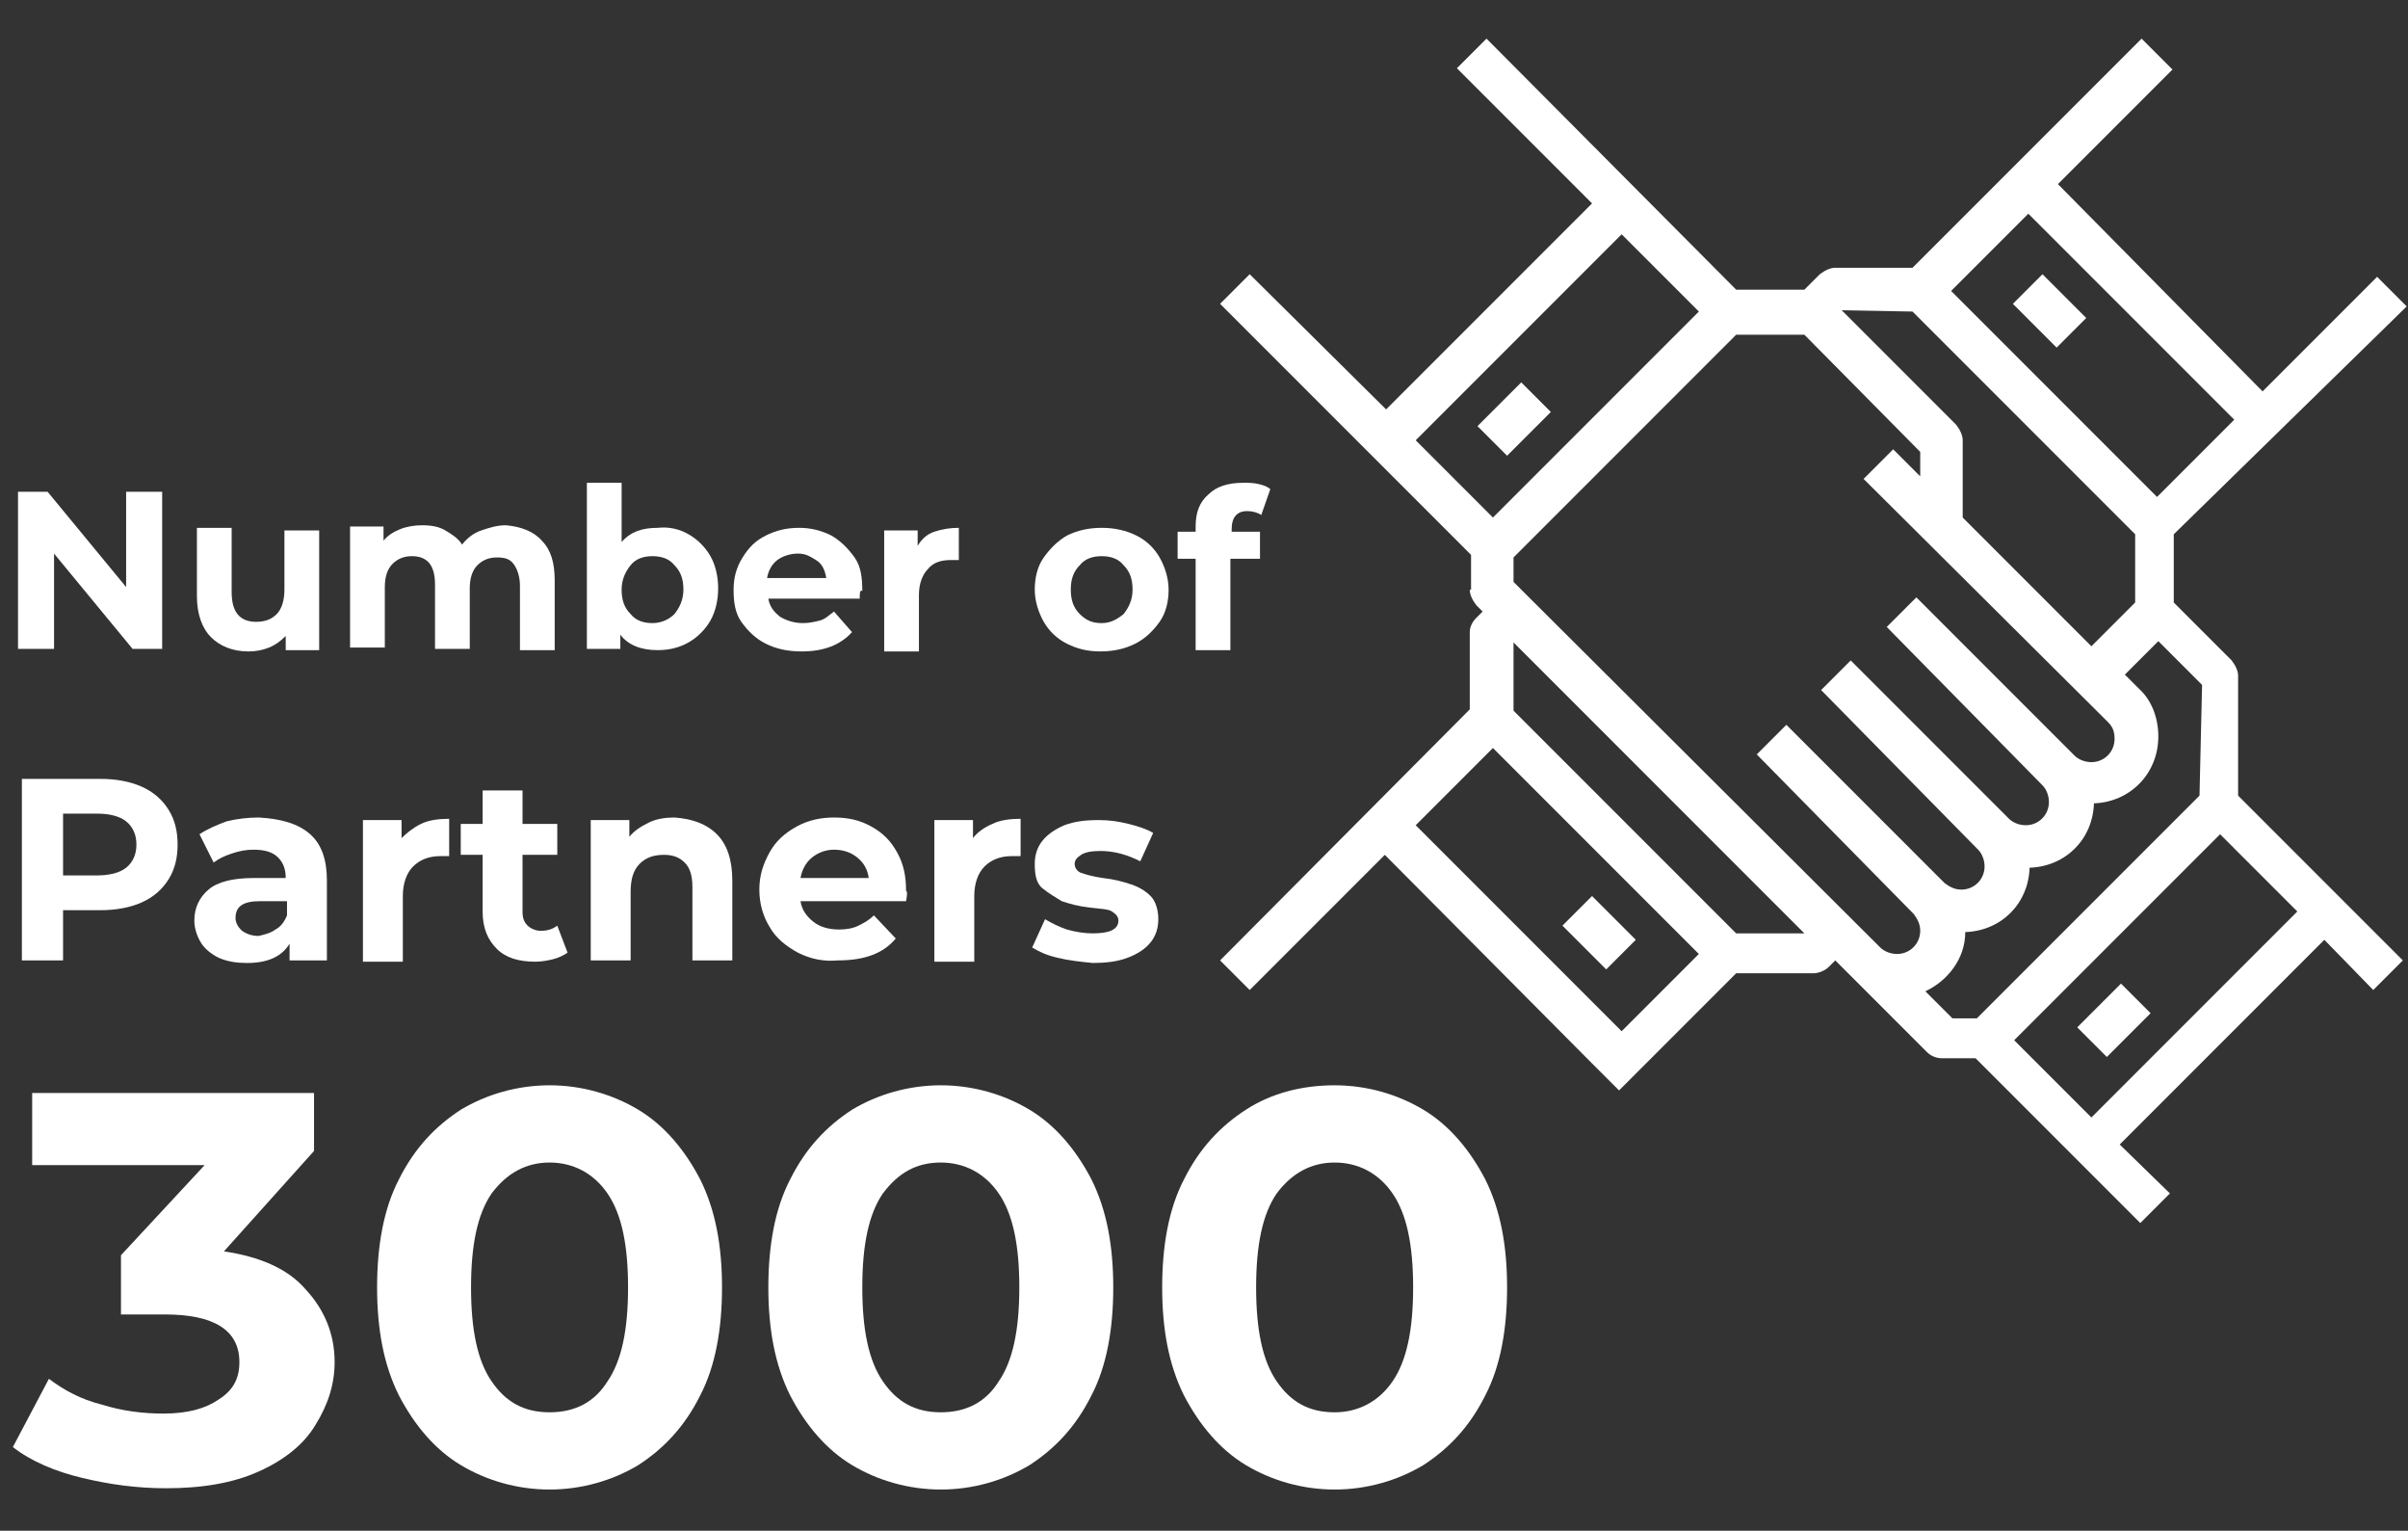
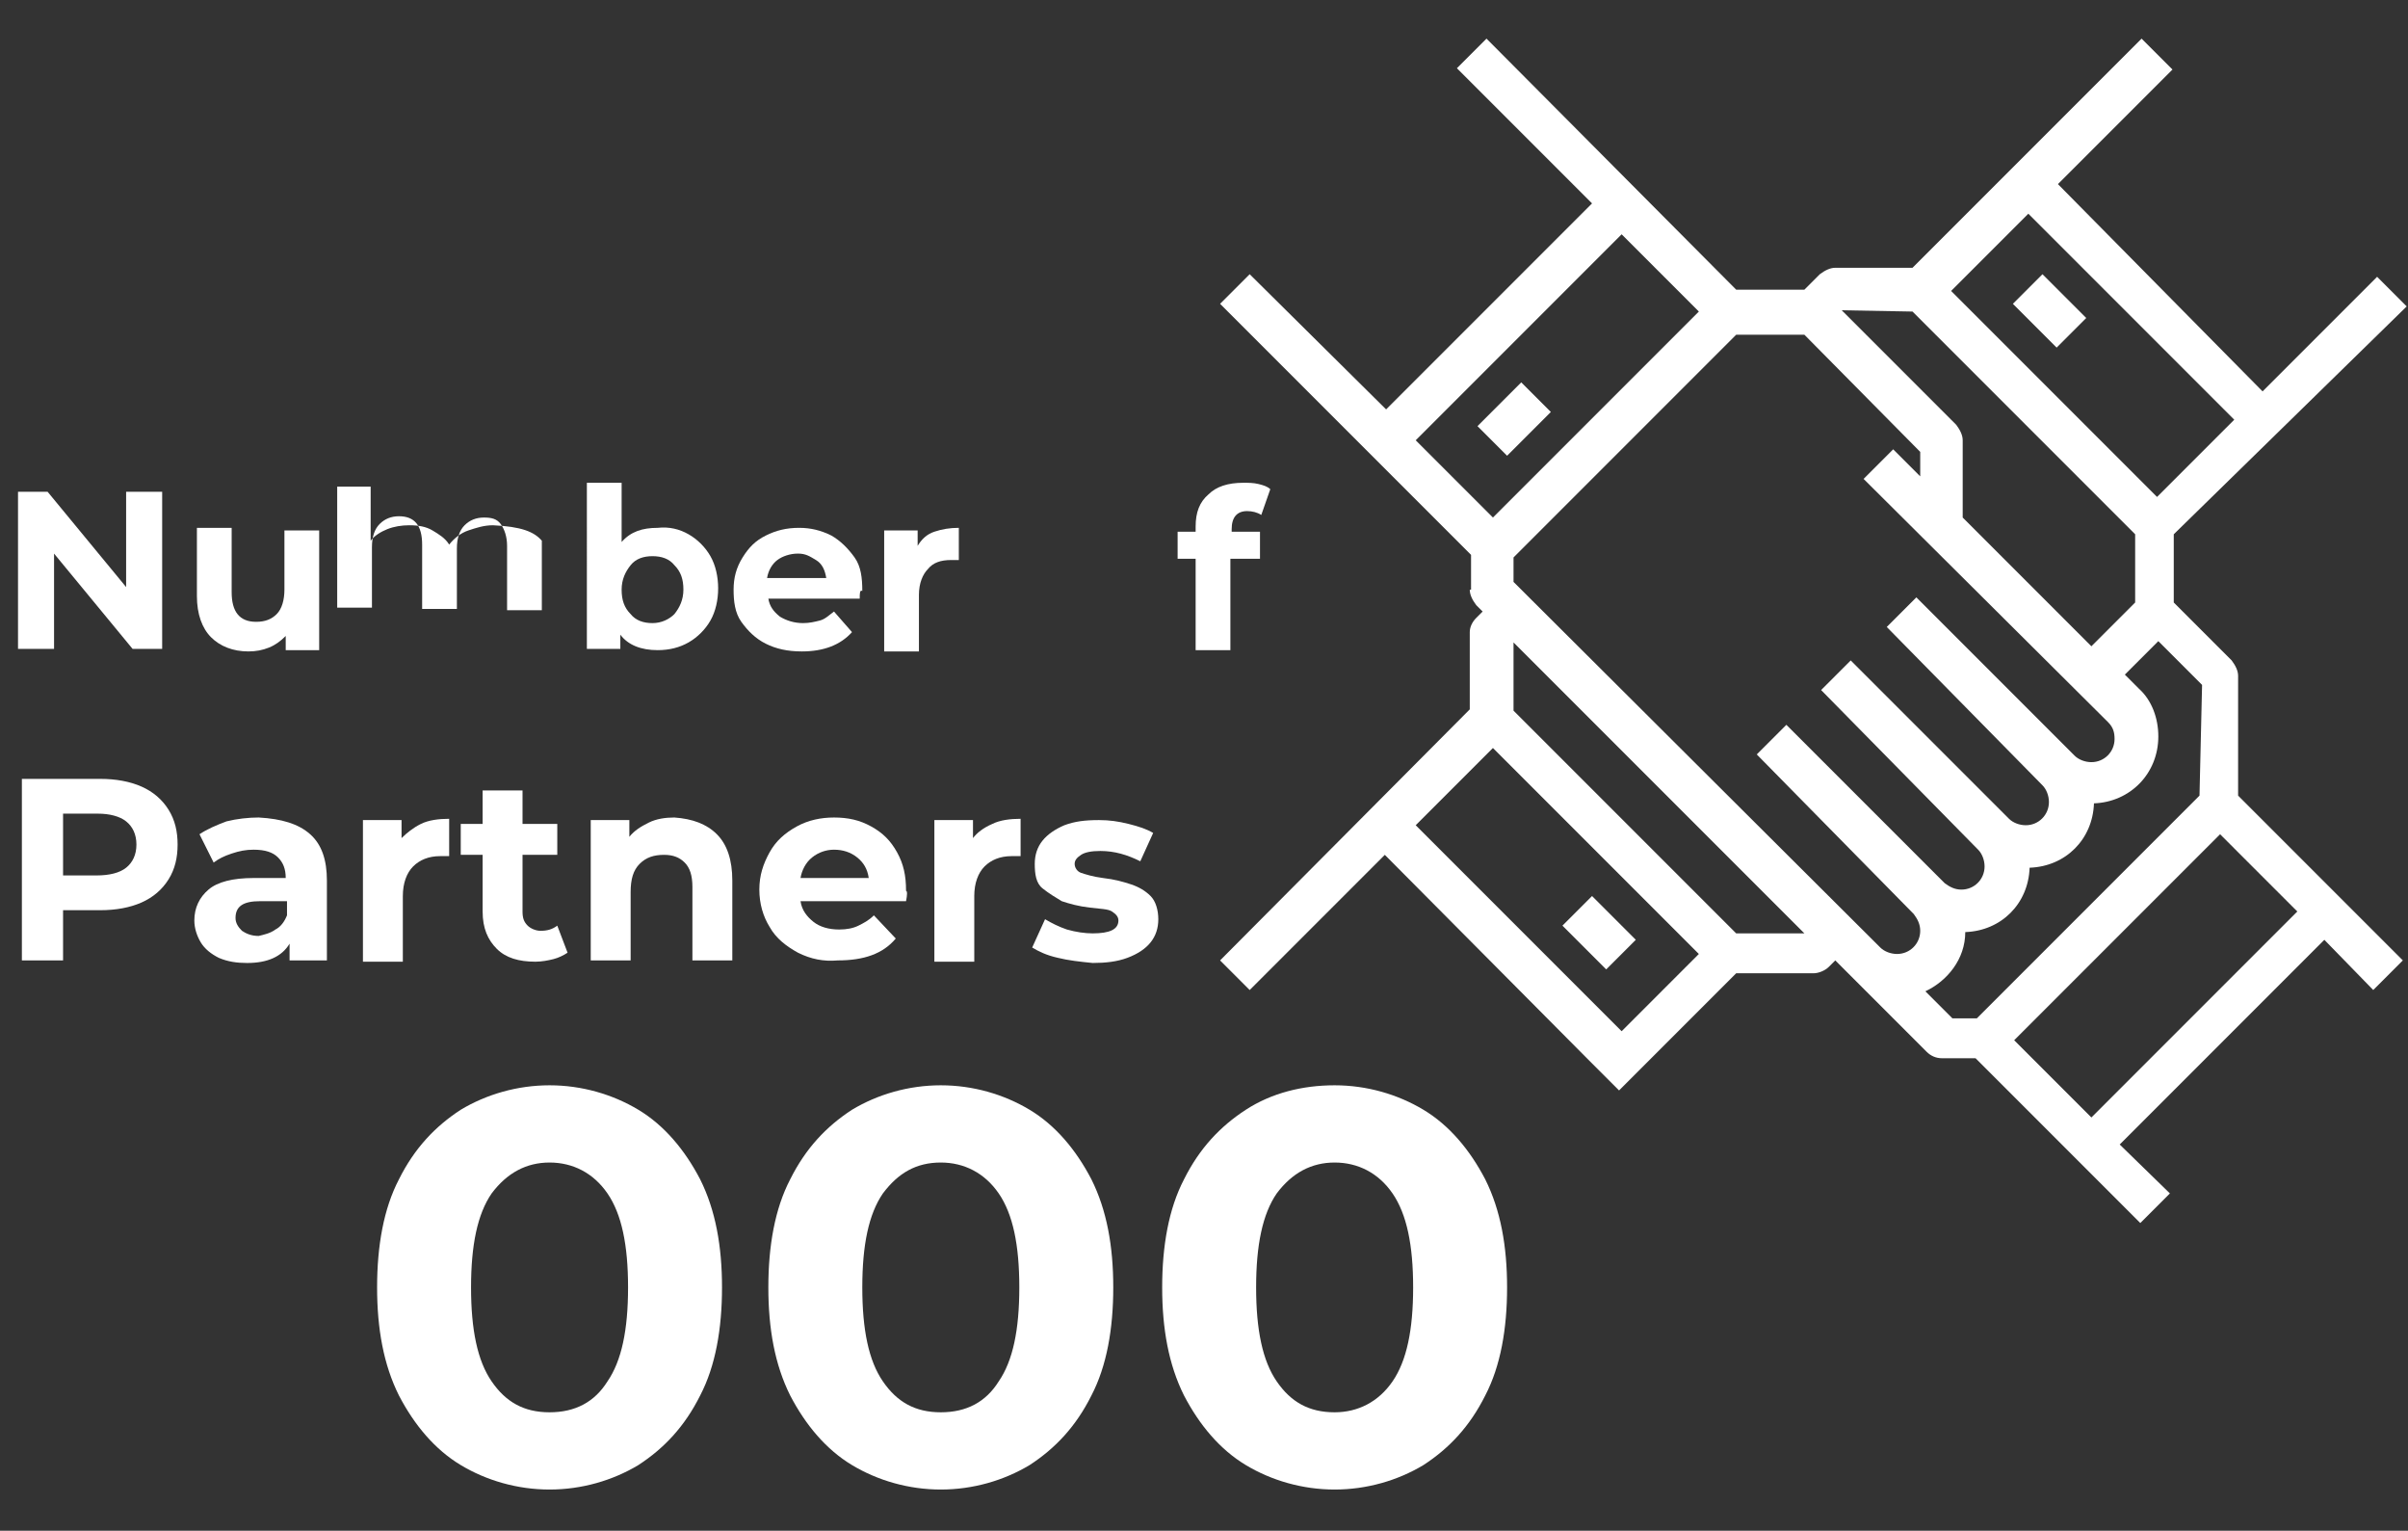
<svg xmlns="http://www.w3.org/2000/svg" version="1.1" id="katman_1" x="0px" y="0px" viewBox="0 0 187.1 118.9" style="enable-background:new 0 0 187.1 118.9;" xml:space="preserve">
  <rect x="0" y="0" width="187.1" height="118.9" fill="#333333" stroke="none" />
  <style type="text/css">
	.st0{enable-background:new    ;}
	.st1{fill:#FFFFFF;}
</style>
  <g>
    <g class="st0">
      <path class="st1" d="M12.6,38.2v12.2h-2.3L4.2,43v7.4H1.4V38.2h2.3l6.1,7.4v-7.4H12.6z" />
      <path class="st1" d="M24.8,41.1v9.4h-2.6v-1.1c-0.4,0.4-0.8,0.7-1.3,0.9s-1,0.3-1.6,0.3c-1.2,0-2.2-0.4-2.9-1.1    c-0.7-0.7-1.1-1.8-1.1-3.2V41H18v5c0,1.5,0.6,2.3,1.9,2.3c0.7,0,1.2-0.2,1.6-0.6c0.4-0.4,0.6-1.1,0.6-1.9v-4.6h2.7    C24.8,41.2,24.8,41.1,24.8,41.1z" />
-       <path class="st1" d="M42.1,42c0.7,0.7,1,1.7,1,3.1v5.4h-2.7v-5c0-0.7-0.2-1.3-0.5-1.7s-0.7-0.5-1.3-0.5s-1.1,0.2-1.5,0.6    c-0.4,0.4-0.6,1-0.6,1.8v4.7h-2.7v-5c0-1.5-0.6-2.2-1.8-2.2c-0.6,0-1.1,0.2-1.5,0.6c-0.4,0.4-0.6,1-0.6,1.8v4.7h-2.7v-9.4h2.6V42    c0.3-0.4,0.8-0.7,1.3-0.9s1.1-0.3,1.7-0.3c0.7,0,1.3,0.1,1.8,0.4c0.5,0.3,1,0.6,1.3,1.1c0.4-0.5,0.9-0.9,1.5-1.1s1.2-0.4,1.9-0.4    C40.5,40.9,41.5,41.3,42.1,42z" />
+       <path class="st1" d="M42.1,42v5.4h-2.7v-5c0-0.7-0.2-1.3-0.5-1.7s-0.7-0.5-1.3-0.5s-1.1,0.2-1.5,0.6    c-0.4,0.4-0.6,1-0.6,1.8v4.7h-2.7v-5c0-1.5-0.6-2.2-1.8-2.2c-0.6,0-1.1,0.2-1.5,0.6c-0.4,0.4-0.6,1-0.6,1.8v4.7h-2.7v-9.4h2.6V42    c0.3-0.4,0.8-0.7,1.3-0.9s1.1-0.3,1.7-0.3c0.7,0,1.3,0.1,1.8,0.4c0.5,0.3,1,0.6,1.3,1.1c0.4-0.5,0.9-0.9,1.5-1.1s1.2-0.4,1.9-0.4    C40.5,40.9,41.5,41.3,42.1,42z" />
      <path class="st1" d="M53.5,41.5c0.7,0.4,1.3,1,1.7,1.7s0.6,1.6,0.6,2.5s-0.2,1.8-0.6,2.5c-0.4,0.7-1,1.3-1.7,1.7s-1.5,0.6-2.4,0.6    c-1.3,0-2.3-0.4-2.9-1.2v1.1h-2.6V37.5h2.7v4.6c0.7-0.8,1.6-1.1,2.8-1.1C52,40.9,52.8,41.1,53.5,41.5z M52.4,47.7    c0.4-0.5,0.7-1.1,0.7-1.9s-0.2-1.4-0.7-1.9c-0.4-0.5-1-0.7-1.7-0.7s-1.3,0.2-1.7,0.7s-0.7,1.1-0.7,1.9s0.2,1.4,0.7,1.9    c0.4,0.5,1,0.7,1.7,0.7S52,48.1,52.4,47.7z" />
      <path class="st1" d="M66.8,46.5h-7.1c0.1,0.6,0.4,1,0.9,1.4c0.5,0.3,1.1,0.5,1.8,0.5c0.5,0,0.9-0.1,1.3-0.2    c0.4-0.1,0.7-0.4,1.1-0.7l1.4,1.6c-0.9,1-2.2,1.5-3.9,1.5c-1.1,0-2-0.2-2.8-0.6c-0.8-0.4-1.4-1-1.9-1.7S57,46.7,57,45.8    s0.2-1.7,0.7-2.5s1-1.3,1.8-1.7s1.6-0.6,2.6-0.6c0.9,0,1.7,0.2,2.5,0.6c0.7,0.4,1.3,1,1.8,1.7s0.6,1.6,0.6,2.6    C66.8,45.8,66.8,46.1,66.8,46.5z M60.4,43.5c-0.4,0.3-0.7,0.8-0.8,1.4h4.6c-0.1-0.6-0.3-1.1-0.8-1.4S62.6,43,62,43    S60.8,43.2,60.4,43.5z" />
      <path class="st1" d="M72.6,41.3c0.6-0.2,1.2-0.3,1.9-0.3v2.5c-0.3,0-0.5,0-0.6,0c-0.8,0-1.4,0.2-1.8,0.7c-0.4,0.4-0.7,1.1-0.7,2    v4.4h-2.7v-9.4h2.6v1.2C71.6,41.9,72,41.5,72.6,41.3z" />
-       <path class="st1" d="M82.9,50c-0.8-0.4-1.4-1-1.8-1.7s-0.7-1.6-0.7-2.5s0.2-1.8,0.7-2.5s1.1-1.3,1.8-1.7c0.8-0.4,1.7-0.6,2.7-0.6    s1.9,0.2,2.7,0.6c0.8,0.4,1.4,1,1.8,1.7s0.7,1.6,0.7,2.5s-0.2,1.8-0.7,2.5S89,49.6,88.2,50s-1.7,0.6-2.7,0.6S83.7,50.4,82.9,50z     M87.3,47.7c0.4-0.5,0.7-1.1,0.7-1.9s-0.2-1.4-0.7-1.9c-0.4-0.5-1-0.7-1.7-0.7s-1.3,0.2-1.7,0.7c-0.5,0.5-0.7,1.1-0.7,1.9    s0.2,1.4,0.7,1.9s1,0.7,1.7,0.7S86.8,48.1,87.3,47.7z" />
      <path class="st1" d="M95.5,41.3h2.4v2.1h-2.3v7.1h-2.7v-7.1h-1.4v-2.1h1.4v-0.4c0-1.1,0.3-1.9,1-2.5c0.6-0.6,1.5-0.9,2.7-0.9    c0.4,0,0.8,0,1.2,0.1c0.4,0.1,0.7,0.2,0.9,0.4L98,40c-0.3-0.2-0.7-0.3-1.1-0.3c-0.8,0-1.2,0.5-1.2,1.4v0.2    C95.7,41.3,95.5,41.3,95.5,41.3z" />
    </g>
    <g class="st0">
      <path class="st1" d="M11,61.1c0.9,0.4,1.6,1,2.1,1.8s0.7,1.7,0.7,2.7s-0.2,1.9-0.7,2.7c-0.5,0.8-1.2,1.4-2.1,1.8    c-0.9,0.4-2,0.6-3.2,0.6H4.9v3.9H1.7V60.5h6.1C9,60.5,10.1,60.7,11,61.1z M9.8,67.4c0.5-0.4,0.8-1,0.8-1.8s-0.3-1.4-0.8-1.8    s-1.3-0.6-2.2-0.6H4.9V68h2.6C8.5,68,9.3,67.8,9.8,67.4z" />
      <path class="st1" d="M24.1,64.8c0.9,0.8,1.3,2,1.3,3.6v6.2h-2.9v-1.3c-0.6,1-1.7,1.5-3.3,1.5c-0.8,0-1.5-0.1-2.2-0.4    c-0.6-0.3-1.1-0.7-1.4-1.2c-0.3-0.5-0.5-1.1-0.5-1.7c0-1,0.4-1.8,1.1-2.4s1.9-0.9,3.5-0.9h2.5c0-0.7-0.2-1.2-0.6-1.6    s-1-0.6-1.9-0.6c-0.6,0-1.1,0.1-1.7,0.3c-0.6,0.2-1,0.4-1.4,0.7l-1.1-2.2c0.6-0.4,1.3-0.7,2.1-1c0.8-0.2,1.7-0.3,2.5-0.3    C21.9,63.6,23.2,64,24.1,64.8z M21.4,72.2c0.4-0.2,0.7-0.6,0.9-1.1V70h-2.1c-1.3,0-1.9,0.4-1.9,1.3c0,0.4,0.2,0.7,0.5,1    c0.3,0.2,0.7,0.4,1.3,0.4C20.5,72.6,21,72.5,21.4,72.2z" />
      <path class="st1" d="M32.7,64c0.6-0.3,1.4-0.4,2.2-0.4v2.9c-0.3,0-0.6,0-0.7,0c-0.9,0-1.6,0.3-2.1,0.8s-0.8,1.3-0.8,2.3v5.1h-3.1    v-11h3v1.4C31.6,64.7,32.1,64.3,32.7,64z" />
      <path class="st1" d="M44.1,74c-0.3,0.2-0.7,0.4-1.1,0.5c-0.4,0.1-0.9,0.2-1.4,0.2c-1.3,0-2.3-0.3-3-1s-1.1-1.6-1.1-2.9v-4.4h-1.7    V64h1.7v-2.6h3.1V64h2.7v2.4h-2.7v4.4c0,0.5,0.1,0.8,0.4,1.1c0.2,0.2,0.6,0.4,1,0.4c0.5,0,0.9-0.1,1.3-0.4L44.1,74z" />
      <path class="st1" d="M55.7,64.8c0.8,0.8,1.2,2,1.2,3.6v6.2h-3.1v-5.7c0-0.9-0.2-1.5-0.6-1.9c-0.4-0.4-0.9-0.6-1.6-0.6    c-0.8,0-1.4,0.2-1.9,0.7S49,68.3,49,69.3v5.3h-3.1V63.7h3V65c0.4-0.5,0.9-0.8,1.5-1.1s1.3-0.4,2-0.4C53.8,63.6,54.9,64,55.7,64.8z    " />
      <path class="st1" d="M70.4,70h-8.2c0.1,0.7,0.5,1.2,1,1.6s1.2,0.6,2,0.6c0.6,0,1.1-0.1,1.5-0.3c0.4-0.2,0.8-0.4,1.2-0.8l1.7,1.8    c-1,1.2-2.5,1.7-4.5,1.7C64,74.7,63,74.5,62,74c-0.9-0.5-1.7-1.1-2.2-2c-0.5-0.8-0.8-1.8-0.8-2.9s0.3-2,0.8-2.9s1.2-1.5,2.1-2    c0.9-0.5,1.9-0.7,2.9-0.7c1.1,0,2,0.2,2.9,0.7s1.5,1.1,2,2s0.7,1.8,0.7,3C70.5,69.2,70.5,69.5,70.4,70z M63.1,66.6    c-0.5,0.4-0.8,1-0.9,1.6h5.3c-0.1-0.7-0.4-1.2-0.9-1.6S65.5,66,64.8,66C64.2,66,63.6,66.2,63.1,66.6z" />
      <path class="st1" d="M77.1,64c0.6-0.3,1.4-0.4,2.2-0.4v2.9c-0.3,0-0.6,0-0.7,0c-0.9,0-1.6,0.3-2.1,0.8s-0.8,1.3-0.8,2.3v5.1h-3.1    v-11h3v1.4C75.9,64.7,76.4,64.3,77.1,64z" />
      <path class="st1" d="M82.2,74.4c-0.9-0.2-1.5-0.5-2-0.8l1-2.2c0.5,0.3,1.1,0.6,1.7,0.8c0.7,0.2,1.4,0.3,2,0.3c1.3,0,2-0.3,2-1    c0-0.3-0.2-0.5-0.5-0.7s-0.9-0.2-1.7-0.3c-0.9-0.1-1.6-0.3-2.2-0.5c-0.5-0.3-1-0.6-1.5-1s-0.6-1.1-0.6-1.9c0-0.7,0.2-1.3,0.6-1.8    s1-0.9,1.7-1.2c0.8-0.3,1.6-0.4,2.7-0.4c0.8,0,1.5,0.1,2.3,0.3s1.4,0.4,1.9,0.7l-1,2.2c-1-0.5-2-0.8-3.1-0.8    c-0.7,0-1.2,0.1-1.5,0.3c-0.3,0.2-0.5,0.4-0.5,0.7c0,0.3,0.2,0.6,0.5,0.7s0.9,0.3,1.7,0.4c0.9,0.1,1.6,0.3,2.2,0.5    s1.1,0.5,1.5,0.9s0.6,1.1,0.6,1.8c0,0.7-0.2,1.3-0.6,1.8s-1,0.9-1.8,1.2c-0.8,0.3-1.7,0.4-2.7,0.4C83.9,74.7,83,74.6,82.2,74.4z" />
    </g>
    <g class="st0">
-       <path class="st1" d="M23.7,100.1c1.5,1.6,2.3,3.5,2.3,5.7c0,1.7-0.5,3.3-1.5,4.9c-0.9,1.5-2.4,2.7-4.4,3.6c-2,0.9-4.4,1.3-7.2,1.3    c-2.3,0-4.4-0.3-6.5-0.8c-2.1-0.5-4-1.3-5.4-2.4l2.8-5.3c1.2,0.9,2.5,1.6,4.1,2c1.6,0.5,3.2,0.7,4.8,0.7c1.9,0,3.3-0.4,4.3-1.1    c1.1-0.7,1.6-1.6,1.6-2.9c0-2.5-2-3.7-5.8-3.7H9.4v-4.6l6.5-7H2.5v-5.6h21.9v4.5l-7,7.8C20.1,97.6,22.3,98.5,23.7,100.1z" />
      <path class="st1" d="M35.8,113.8c-2-1.2-3.6-3.1-4.8-5.4c-1.2-2.4-1.7-5.2-1.7-8.4s0.5-6.1,1.7-8.4c1.2-2.4,2.8-4.1,4.8-5.4    c2-1.2,4.4-1.9,6.9-1.9c2.5,0,4.9,0.7,6.9,1.9c2,1.2,3.6,3.1,4.8,5.4c1.2,2.4,1.7,5.2,1.7,8.4s-0.5,6.1-1.7,8.4    c-1.2,2.4-2.8,4.1-4.8,5.4c-2,1.2-4.4,1.9-6.9,1.9C40.2,115.7,37.8,115,35.8,113.8z M47.2,107.3c1.1-1.6,1.6-4,1.6-7.3    s-0.5-5.7-1.6-7.3c-1.1-1.6-2.7-2.4-4.5-2.4s-3.3,0.8-4.5,2.4c-1.1,1.6-1.6,4-1.6,7.3s0.5,5.7,1.6,7.3c1.1,1.6,2.5,2.4,4.5,2.4    C44.7,109.7,46.2,108.9,47.2,107.3z" />
      <path class="st1" d="M66.2,113.8c-2-1.2-3.6-3.1-4.8-5.4c-1.2-2.4-1.7-5.2-1.7-8.4s0.5-6.1,1.7-8.4c1.2-2.4,2.8-4.1,4.8-5.4    c2-1.2,4.4-1.9,6.9-1.9c2.5,0,4.9,0.7,6.9,1.9c2,1.2,3.6,3.1,4.8,5.4c1.2,2.4,1.7,5.2,1.7,8.4s-0.5,6.1-1.7,8.4    c-1.2,2.4-2.8,4.1-4.8,5.4c-2,1.2-4.4,1.9-6.9,1.9C70.6,115.7,68.2,115,66.2,113.8z M77.6,107.3c1.1-1.6,1.6-4,1.6-7.3    s-0.5-5.7-1.6-7.3c-1.1-1.6-2.7-2.4-4.5-2.4c-1.9,0-3.3,0.8-4.5,2.4c-1.1,1.6-1.6,4-1.6,7.3s0.5,5.7,1.6,7.3    c1.1,1.6,2.5,2.4,4.5,2.4C75.1,109.7,76.6,108.9,77.6,107.3z" />
      <path class="st1" d="M96.8,113.8c-2-1.2-3.6-3.1-4.8-5.4c-1.2-2.4-1.7-5.2-1.7-8.4s0.5-6.1,1.7-8.4c1.2-2.4,2.8-4.1,4.8-5.4    c2-1.3,4.4-1.9,6.9-1.9s4.9,0.7,6.9,1.9c2,1.2,3.6,3.1,4.8,5.4c1.2,2.4,1.7,5.2,1.7,8.4s-0.5,6.1-1.7,8.4    c-1.2,2.4-2.8,4.1-4.8,5.4c-2,1.2-4.4,1.9-6.9,1.9S98.8,115,96.8,113.8z M108.2,107.3c1.1-1.6,1.6-4,1.6-7.3s-0.5-5.7-1.6-7.3    c-1.1-1.6-2.7-2.4-4.5-2.4s-3.3,0.8-4.5,2.4c-1.1,1.6-1.6,4-1.6,7.3s0.5,5.7,1.6,7.3c1.1,1.6,2.5,2.4,4.5,2.4    C105.5,109.7,107.1,108.9,108.2,107.3z" />
    </g>
    <g>
      <path class="st1" d="M114.2,45.8c0,0.4,0.2,0.8,0.5,1.2l0.5,0.5l-0.5,0.5c-0.3,0.3-0.5,0.7-0.5,1.1v6L94.8,74.6l2.3,2.3l10.5-10.5    l15.9,16l0,0l2.3,2.3l9.1-9.1h6c0.4,0,0.9-0.2,1.2-0.5l0.5-0.5l7.1,7.1c0.3,0.3,0.7,0.5,1.2,0.5h2.6l12.8,12.8l2.3-2.3l-3.9-3.8    l15.9-15.9l3.8,3.9l2.3-2.3l-12.8-12.8v-9.3c0-0.4-0.2-0.8-0.5-1.2l-4.5-4.5v-5.3L187,23.8l-2.3-2.3l-8.9,8.9l-15.9-16.1l8.9-8.9    L166.4,3l-17.8,17.8h-6c-0.4,0-0.8,0.2-1.2,0.5l-1.2,1.2h-5.3L115.5,3l-2.3,2.3l10.5,10.5l-16,16L97.1,21.3l-2.3,2.3l19.5,19.5    V45.8z M126,80.1l-16-16l6-6l16,16L126,80.1z M134.9,72.5l-17.3-17.3v-5.3l22.6,22.6H134.9z M117.6,45.2v-1.9l17.3-17.3h5.3l9,9.1    v1.9l-2.1-2.1l-2.3,2.3l19,18.9c0.4,0.4,0.5,0.8,0.5,1.3c0,1-0.8,1.8-1.8,1.8c-0.5,0-1-0.2-1.3-0.5l-12.3-12.3l-2.3,2.3L158.7,61    c0.3,0.3,0.5,0.8,0.5,1.3c0,1-0.8,1.8-1.8,1.8c-0.5,0-1-0.2-1.3-0.5l-12.3-12.3l-2.3,2.3L153.7,66c0.3,0.3,0.5,0.8,0.5,1.3    c0,1-0.8,1.8-1.8,1.8c-0.5,0-0.9-0.2-1.3-0.5l-12.3-12.3l-2.3,2.3L148.7,71c0.3,0.4,0.5,0.8,0.5,1.3c0,1-0.8,1.8-1.8,1.8    c-0.5,0-1-0.2-1.3-0.5L117.6,45.2z M162.5,86.8l-6-6l16-16l6,6L162.5,86.8z M170.9,61.8l-17.3,17.3h-1.9l-2.1-2.1    c1.7-0.8,3.1-2.5,3.1-4.6c2.8-0.1,4.9-2.2,5-5c2.8-0.1,4.9-2.2,5-5c2.8-0.1,5-2.3,5-5.2c0-1.4-0.5-2.8-1.5-3.7l-1.1-1.1l2.6-2.6    l3.4,3.4L170.9,61.8L170.9,61.8z M157.6,16.6l16,16l-6,6l-16-16L157.6,16.6z M148.6,24.2l17.3,17.3v5.3l-3.4,3.4l-10-10v-6    c0-0.4-0.2-0.8-0.5-1.2l-8.9-8.9L148.6,24.2L148.6,24.2z M126,18.2l6,6l-16,16l-6-6L126,18.2z" />
      <path class="st1" d="M120.5,32l-3.4,3.4l-2.3-2.3l3.4-3.4L120.5,32z" />
      <path class="st1" d="M162.1,24.7l-2.3,2.3l-3.4-3.4l2.3-2.3L162.1,24.7z" />
-       <path class="st1" d="M167.1,78.7l-3.4,3.4l-2.3-2.3l3.4-3.4L167.1,78.7z" />
      <path class="st1" d="M127.1,73l-2.3,2.3l-3.4-3.4l2.3-2.3L127.1,73z" />
    </g>
  </g>
</svg>